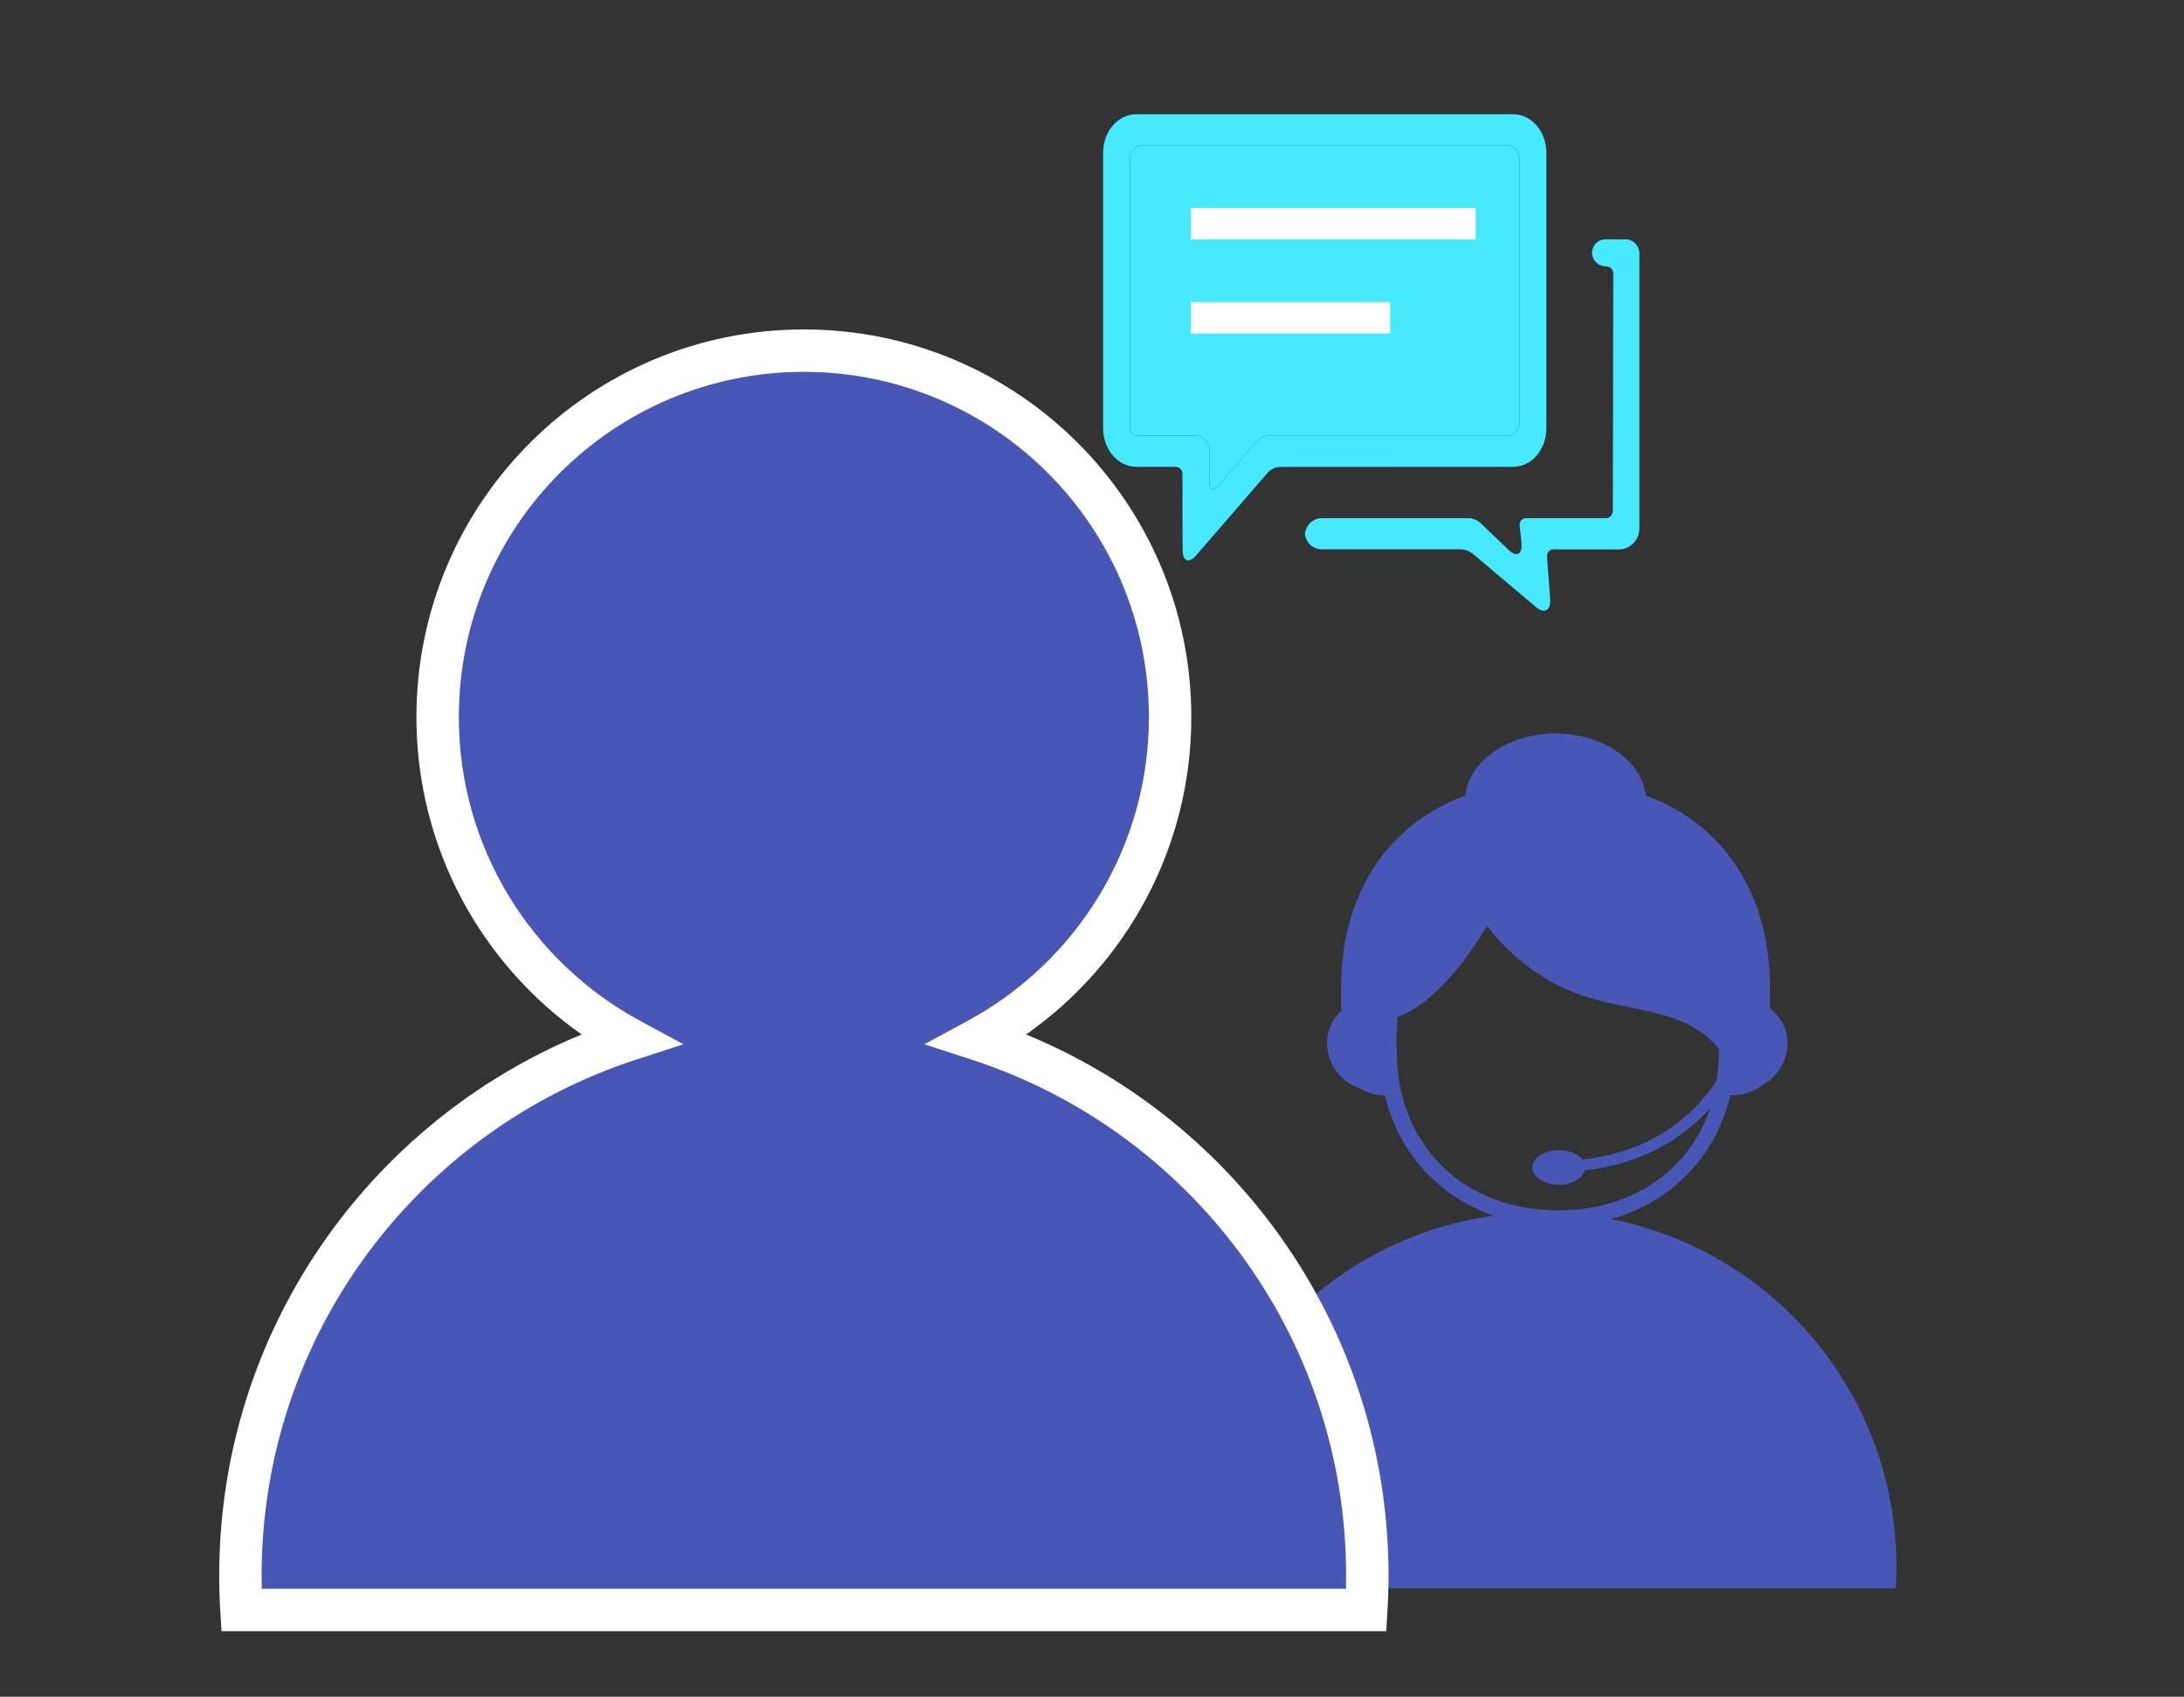
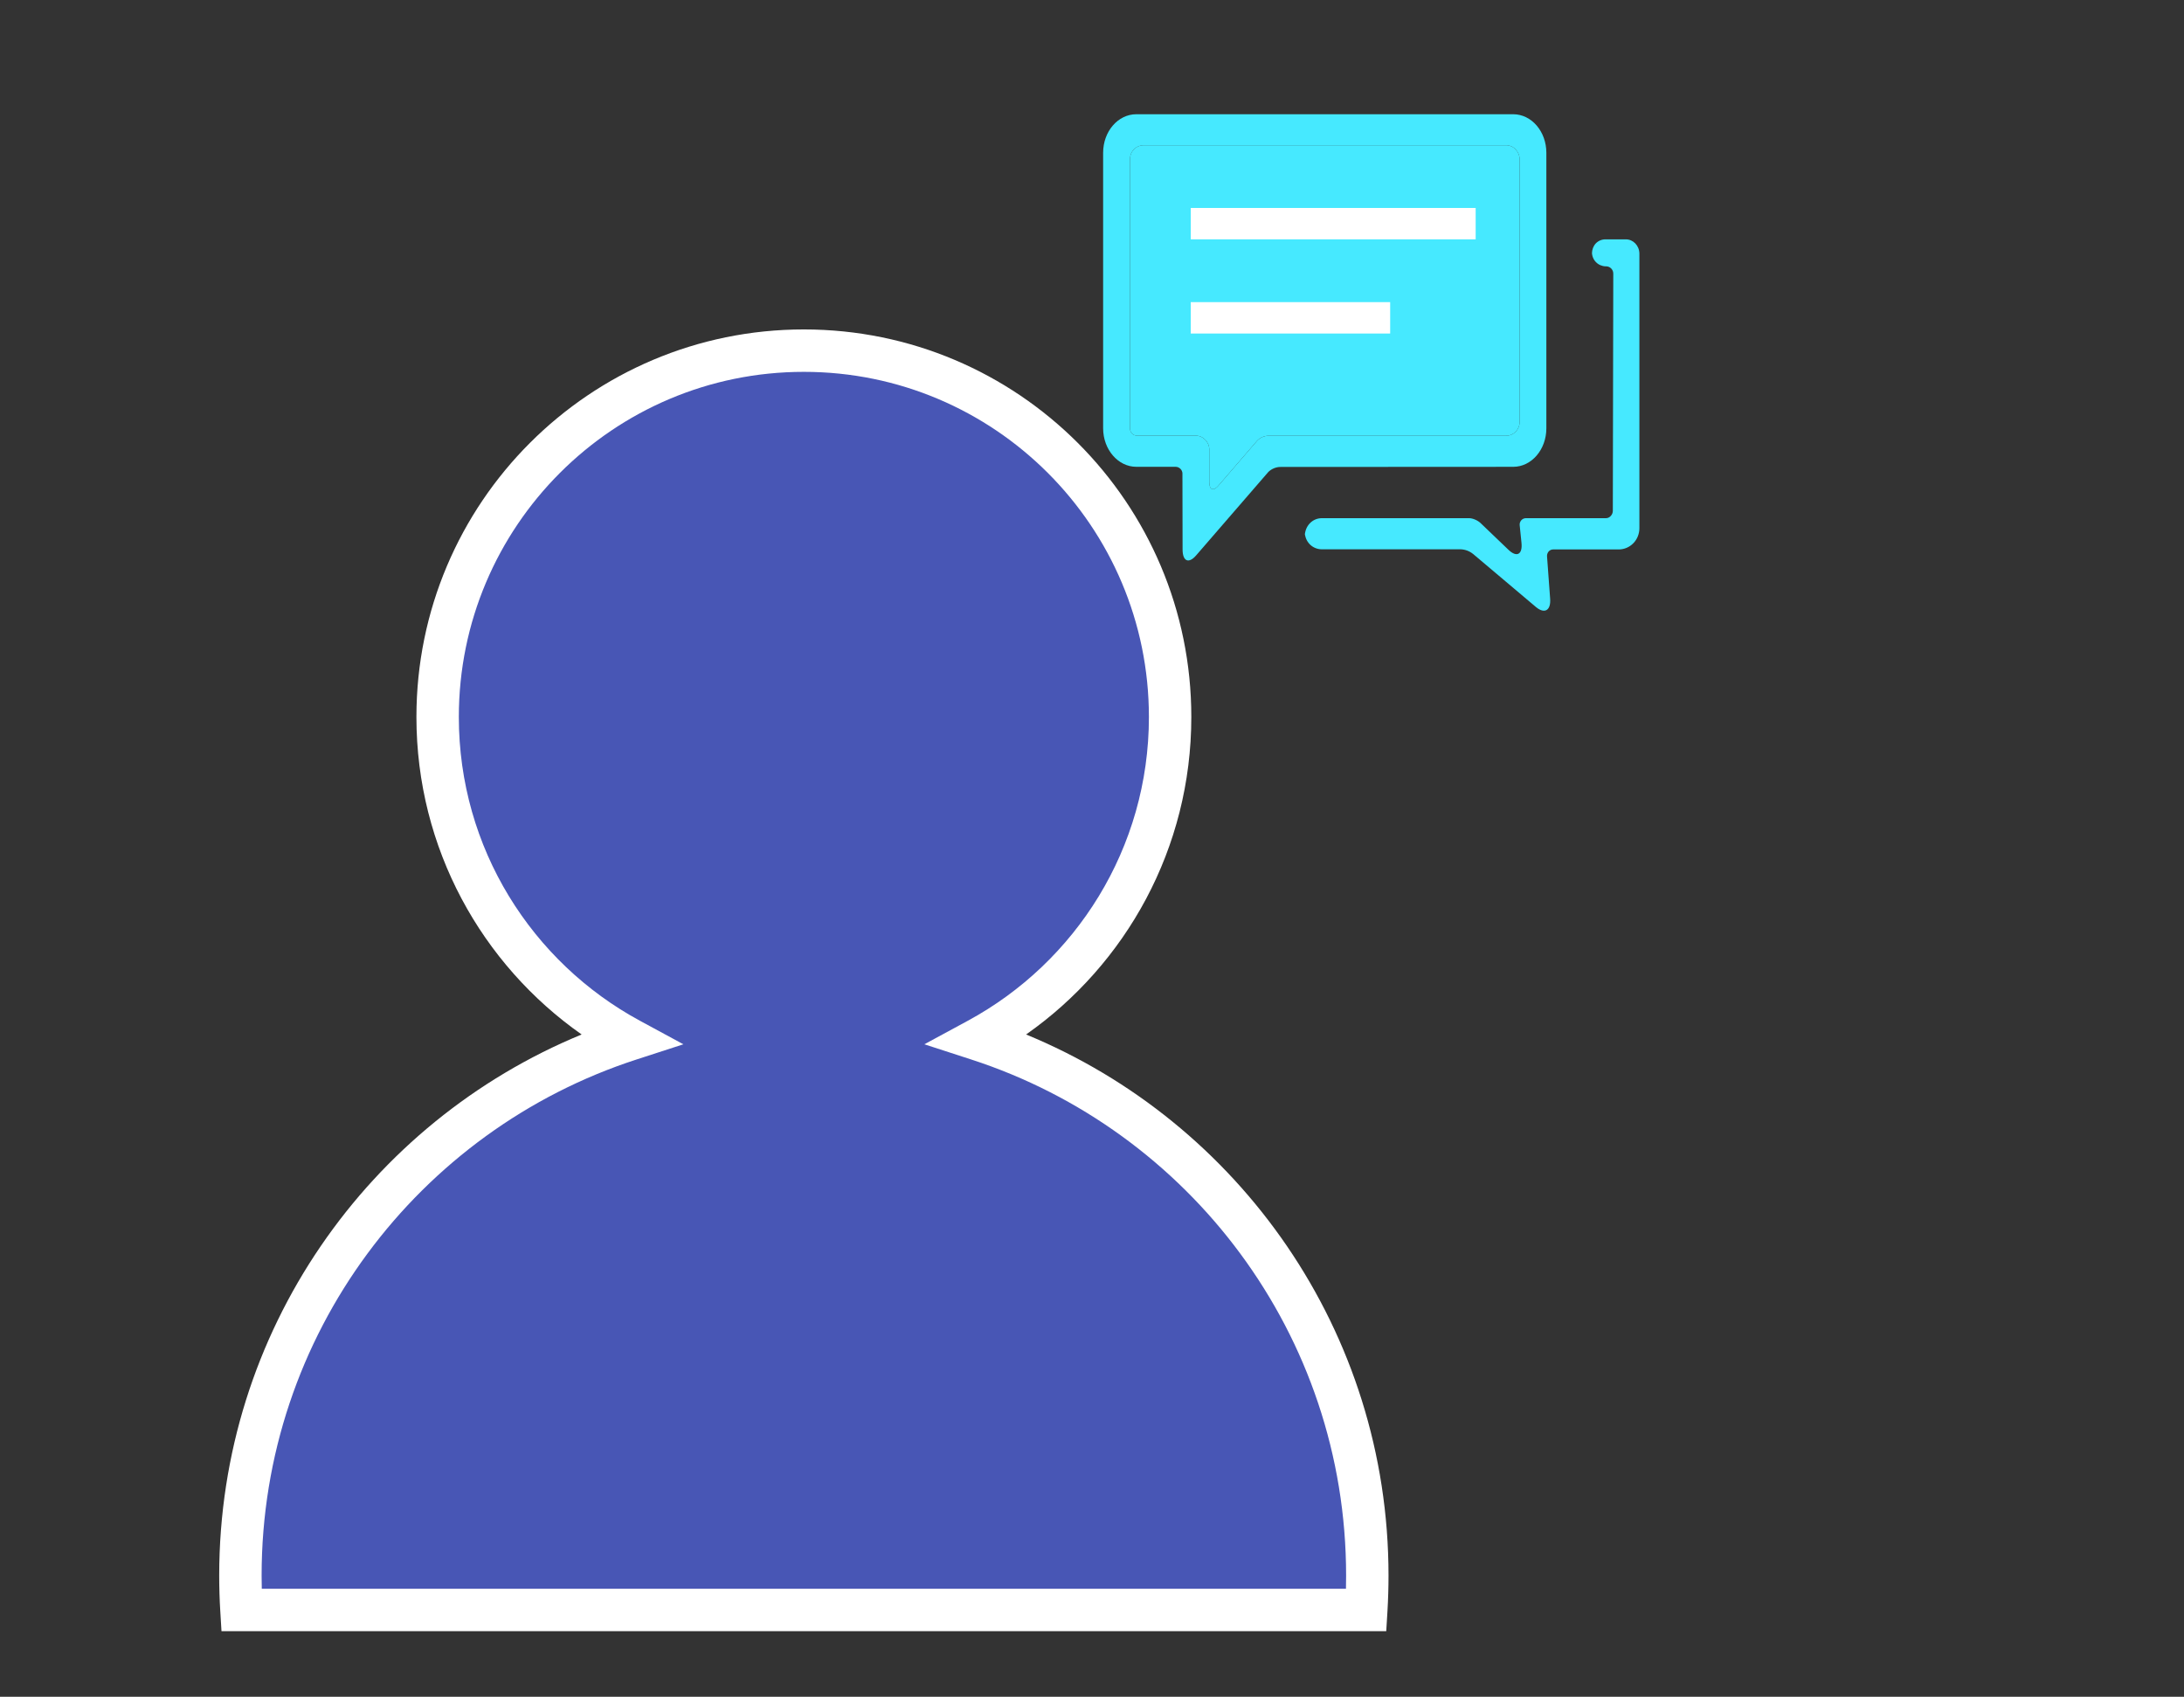
<svg xmlns="http://www.w3.org/2000/svg" width="103" height="80" viewBox="0 0 103 80" fill="none">
  <rect x="0" y="0" width="103" height="80" fill="#333333" stroke="none" />
-   <path fill-rule="evenodd" clip-rule="evenodd" d="M89.408 74.886C89.428 74.549 89.438 74.209 89.438 73.866C89.438 64.639 81.959 57.16 72.732 57.16C63.505 57.16 56.025 64.639 56.025 73.866C56.025 74.209 56.035 74.549 56.056 74.886H89.408Z" fill="#4856B5" />
  <path fill-rule="evenodd" clip-rule="evenodd" d="M46.121 49.005C51.518 46.084 55.184 40.372 55.184 33.805C55.184 24.265 47.451 16.532 37.911 16.532C28.372 16.532 20.639 24.265 20.639 33.805C20.639 40.372 24.305 46.084 29.702 49.005C19.044 52.464 11.338 62.475 11.338 74.285C11.338 74.83 11.355 75.371 11.387 75.908H64.436C64.468 75.371 64.484 74.83 64.484 74.285C64.484 62.475 56.779 52.464 46.121 49.005Z" fill="#4856B5" />
  <path fill-rule="evenodd" clip-rule="evenodd" d="M37.911 17.532C28.924 17.532 21.639 24.818 21.639 33.805C21.639 39.991 25.091 45.372 30.178 48.126L32.229 49.236L30.01 49.956C19.753 53.285 12.338 62.921 12.338 74.285C12.338 74.494 12.341 74.701 12.346 74.908H63.477C63.482 74.701 63.484 74.494 63.484 74.285C63.484 62.921 56.07 53.285 45.813 49.956L43.594 49.236L45.645 48.126C50.732 45.372 54.184 39.991 54.184 33.805C54.184 24.818 46.898 17.532 37.911 17.532ZM19.639 33.805C19.639 23.713 27.82 15.532 37.911 15.532C48.003 15.532 56.184 23.713 56.184 33.805C56.184 39.998 53.102 45.471 48.392 48.774C58.421 52.899 65.484 62.766 65.484 74.285C65.484 74.85 65.467 75.412 65.434 75.968L65.377 76.908H10.446L10.389 75.968C10.355 75.412 10.338 74.85 10.338 74.285C10.338 62.766 17.402 52.899 27.431 48.774C22.721 45.471 19.639 39.998 19.639 33.805Z" fill="white" />
  <path d="M55.767 22.333C55.766 22.248 55.732 22.166 55.672 22.106C55.612 22.045 55.532 22.011 55.447 22.009H53.59C52.731 22.009 52.025 21.197 52.025 20.192V7.203C52.025 6.199 52.724 5.386 53.59 5.386H71.363C72.23 5.386 72.928 6.199 72.928 7.204V20.192C72.928 21.197 72.23 22.01 71.363 22.01L60.351 22.016C60.151 22.029 59.963 22.112 59.818 22.25L56.416 26.18C56.064 26.593 55.772 26.469 55.772 25.905L55.765 22.333H55.767ZM57.462 22.897L59.284 20.784C59.423 20.636 59.615 20.55 59.818 20.544H71.032C71.385 20.544 71.669 20.254 71.669 19.881V7.507C71.664 7.329 71.592 7.159 71.468 7.032C71.409 6.971 71.337 6.923 71.259 6.892C71.18 6.86 71.096 6.845 71.011 6.848H53.944C53.583 6.848 53.292 7.129 53.292 7.507V20.2C53.292 20.386 53.438 20.538 53.611 20.538H56.381C56.742 20.538 57.032 20.84 57.032 21.198V22.735C57.032 23.098 57.227 23.174 57.462 22.898V22.897Z" fill="#46E9FF" />
  <path d="M57.462 22.897L59.284 20.784C59.423 20.636 59.615 20.55 59.818 20.544H71.032C71.385 20.544 71.669 20.254 71.669 19.881V7.507C71.664 7.329 71.592 7.159 71.468 7.032C71.409 6.971 71.337 6.923 71.259 6.892C71.18 6.86 71.096 6.845 71.011 6.847H53.944C53.583 6.847 53.292 7.129 53.292 7.507V20.2C53.292 20.386 53.438 20.538 53.611 20.538H56.381C56.742 20.538 57.032 20.84 57.032 21.198V22.735C57.032 23.098 57.227 23.174 57.462 22.898V22.897Z" fill="#46E9FF" />
  <path d="M56.157 9.805H69.594V11.285H56.157V9.805ZM56.157 14.245H65.562V15.725H56.157V14.245Z" fill="white" />
  <path d="M69.47 26.117C69.303 25.982 69.096 25.905 68.881 25.898H62.327C62.222 25.897 62.119 25.875 62.023 25.834C61.926 25.793 61.839 25.733 61.766 25.658C61.691 25.579 61.631 25.487 61.592 25.385C61.553 25.283 61.535 25.175 61.538 25.066V25.272C61.538 24.809 61.885 24.431 62.341 24.431H69.283C69.449 24.431 69.684 24.527 69.83 24.666L71.138 25.919C71.532 26.297 71.81 26.144 71.755 25.595L71.671 24.768C71.666 24.727 71.669 24.684 71.681 24.644C71.694 24.604 71.714 24.567 71.741 24.534C71.768 24.503 71.8 24.478 71.837 24.46C71.874 24.442 71.914 24.433 71.955 24.431H75.745C75.918 24.431 76.063 24.259 76.063 24.087L76.084 12.902C76.085 12.815 76.053 12.73 75.993 12.666C75.934 12.602 75.853 12.563 75.766 12.558H75.724C75.55 12.553 75.385 12.481 75.264 12.356C75.144 12.231 75.077 12.063 75.079 11.889V11.951C75.079 11.773 75.143 11.601 75.26 11.476C75.318 11.416 75.388 11.367 75.466 11.335C75.543 11.302 75.627 11.285 75.711 11.285H76.679C77.026 11.285 77.309 11.581 77.316 11.951V24.899C77.316 25.167 77.213 25.43 77.026 25.616C76.937 25.707 76.83 25.78 76.713 25.829C76.595 25.879 76.469 25.905 76.341 25.905H73.251C73.21 25.904 73.17 25.913 73.133 25.929C73.097 25.946 73.064 25.97 73.037 26C73.009 26.032 72.988 26.07 72.975 26.11C72.962 26.15 72.957 26.192 72.96 26.235L73.106 28.224C73.148 28.787 72.842 28.961 72.433 28.617L69.47 26.116V26.117Z" fill="#46E9FF" />
  <g clip-path="url(#clip0)">
    <path d="M83.48 47.532V46.868C83.534 43.836 82.605 41.285 80.774 39.475C79.9 38.611 78.846 37.96 77.623 37.507C77.428 35.872 75.597 34.581 73.364 34.581C71.131 34.581 69.284 35.87 69.105 37.507C67.882 37.96 66.828 38.611 65.954 39.475C64.123 41.285 63.191 43.823 63.248 46.855V47.668C62.775 48.134 62.401 48.824 62.68 49.807C62.889 50.539 63.444 51.07 64.123 51.31C64.47 51.523 64.872 51.643 65.315 51.643C66.19 55.313 69.338 57.812 73.462 57.812C77.583 57.812 80.734 55.313 81.608 51.63C81.635 51.63 81.663 51.643 81.692 51.643C82.233 51.643 82.733 51.455 83.135 51.151C83.648 50.872 84.05 50.393 84.216 49.794C84.507 48.727 84.02 47.996 83.48 47.532V47.532ZM81.065 49.539C81.065 50.031 81.024 50.497 80.954 50.948C79.609 53.023 77.387 54.379 74.627 54.67C74.418 54.405 74.002 54.23 73.516 54.23C72.823 54.23 72.266 54.59 72.266 55.043C72.266 55.483 72.821 55.855 73.516 55.855C74.141 55.855 74.641 55.563 74.752 55.175C75.64 55.082 76.488 54.871 77.292 54.564C78.43 54.124 79.43 53.473 80.275 52.648C80.413 52.515 80.538 52.382 80.663 52.236C79.663 55.178 76.985 57.065 73.502 57.065H73.475C68.993 57.065 65.872 53.968 65.872 49.539L65.859 49.115C65.859 48.928 65.886 48.423 65.913 47.944C67.774 47.293 69.452 44.804 70.131 43.661C70.756 44.474 72.185 46.041 74.377 46.853C75.195 47.157 76.029 47.319 76.846 47.491C78.471 47.824 80.011 48.141 81.052 49.446L81.092 49.485L81.065 49.539V49.539Z" fill="#4856B5" />
  </g>
  <defs>
    <clipPath id="clip0">
-       <rect width="24.448" height="23.429" fill="white" transform="translate(61.529 34.506)" />
-     </clipPath>
+       </clipPath>
  </defs>
</svg>